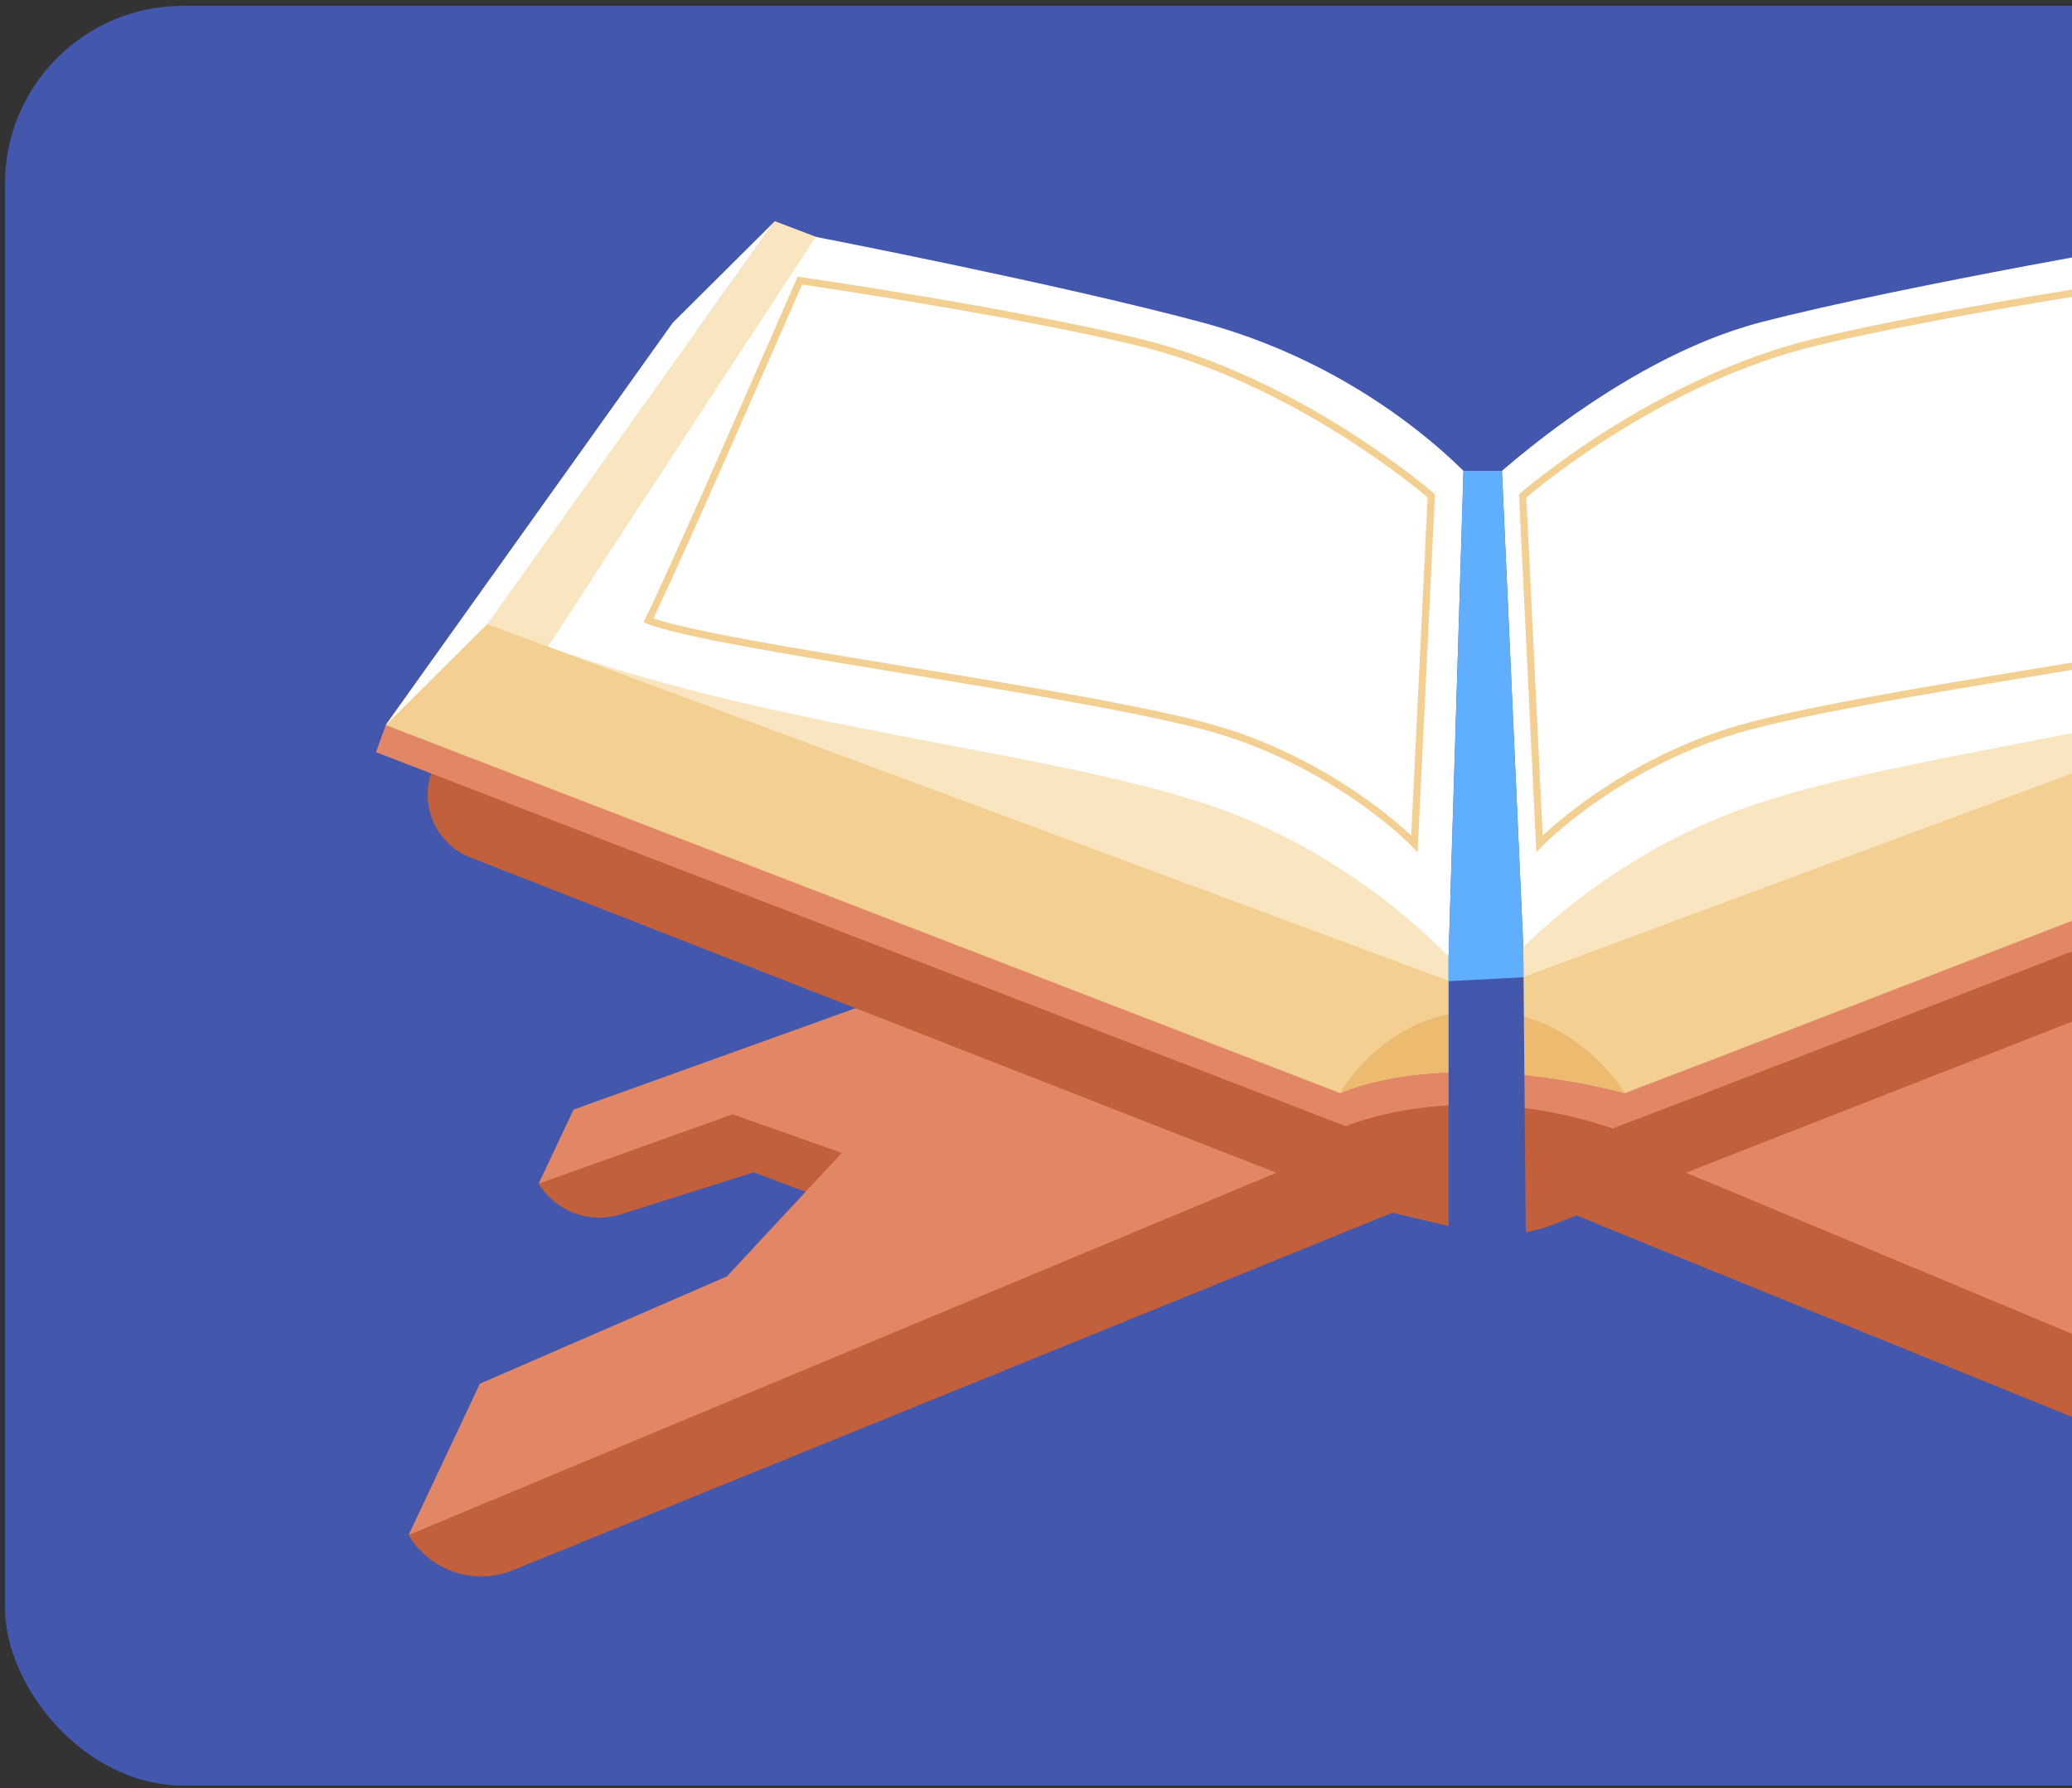
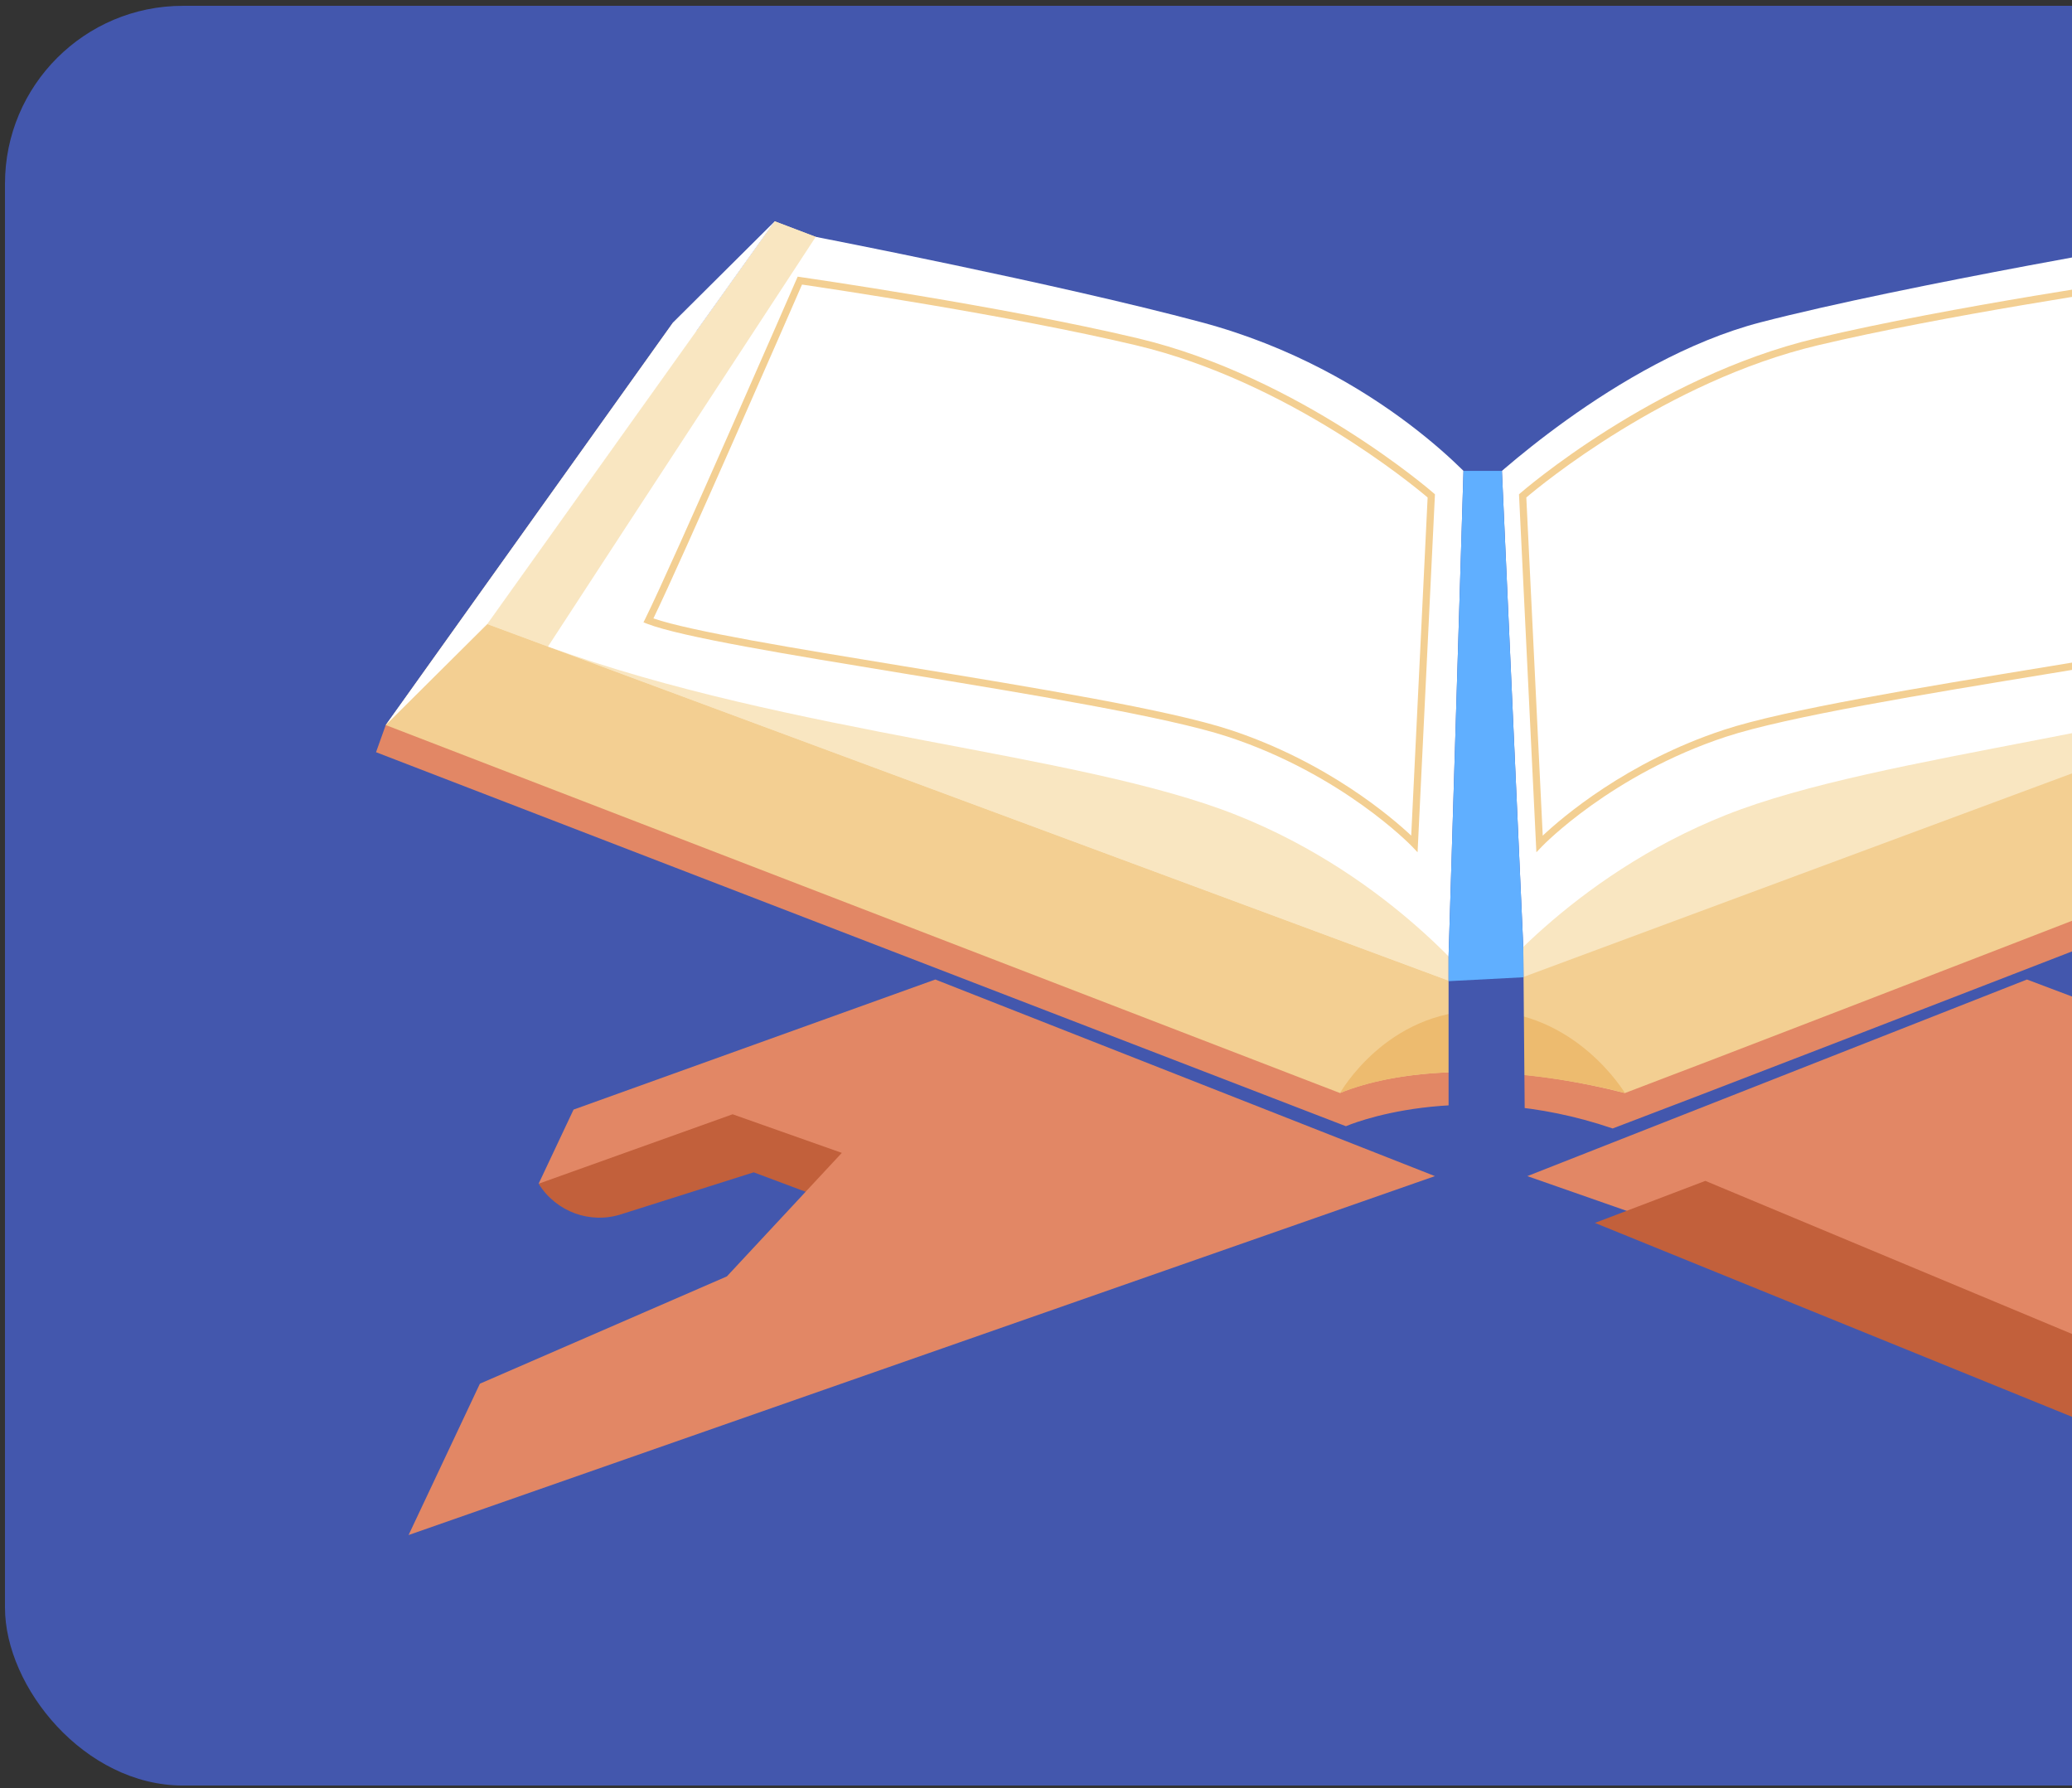
<svg xmlns="http://www.w3.org/2000/svg" width="197" height="170" viewBox="0 0 197 170" fill="none">
  <rect x="0" y="0" width="197" height="170" fill="#333333" stroke="none" />
  <rect x="0.473" y="0.553" width="280" height="169.184" rx="16.918" fill="#4357AD" />
  <path d="M51.211 112.528C52.874 115.213 56.146 116.402 59.129 115.409L71.659 111.444L80.282 114.673L82.834 105.01L70.809 102.319L51.211 112.528Z" fill="#C2603B" />
  <path d="M88.927 93.115L54.531 105.482L51.21 112.528L69.654 105.926L80.038 109.596L69.107 121.339L45.627 131.537L38.846 145.925L136.43 111.805L88.927 93.115Z" fill="#E28765" />
  <path d="M192.718 93.115L227.982 106.425L231.303 113.471L211.991 105.926L201.606 109.596L212.538 121.339L236.018 131.537L242.799 145.925L145.215 111.805L192.718 93.115Z" fill="#E28765" />
-   <path d="M41.094 73.268C39.85 76.55 41.472 80.228 44.724 81.5L129.339 114.602C131.966 115.63 139.444 114.42 142.186 113.766L149.256 115.284L232.885 149.267C236.556 150.759 240.759 149.342 242.798 145.925L144.602 104.936C142.134 103.906 139.424 103.612 136.795 104.092L126.724 105.927L41.094 73.268Z" fill="#C2603B" />
-   <path d="M126.723 105.926L41.092 73.268C39.849 76.55 41.47 80.228 44.722 81.499L119.155 110.619L134.1 104.582L126.723 105.926Z" fill="#C2603B" />
  <path d="M242.797 145.925L162.139 112.256L151.639 116.253L232.884 149.267C236.555 150.759 240.758 149.342 242.797 145.925Z" fill="#C2603B" />
-   <path d="M236.921 81.5L147.718 116.398C145.091 117.425 142.217 117.626 139.474 116.972L132.389 115.285L48.759 149.268C45.087 150.76 40.885 149.343 38.846 145.926L137.041 104.937C139.509 103.907 142.219 103.614 144.848 104.093L154.92 105.928L240.55 73.269C241.794 76.55 240.172 80.228 236.921 81.5Z" fill="#C2603B" />
  <path d="M35.752 71.506L127.966 107.061C127.966 107.061 138.784 102.319 153.328 107.275C168.875 101.404 245.752 71.534 245.752 71.534L244.983 68.926L221.904 33.575L140.82 62.198L64.004 33.575L36.675 68.925L35.752 71.506Z" fill="#E28765" />
  <path d="M36.676 68.926L127.408 103.909C127.408 103.909 136.761 99.384 154.494 103.909C170.041 98.038 244.983 68.926 244.983 68.926L221.905 30.64L140.821 59.263L64.005 30.64L41.464 62.217L36.676 68.926Z" fill="#F3CF92" />
  <path d="M127.406 103.908C127.406 103.908 131.804 96.074 140.819 96.074C149.834 96.074 154.492 103.908 154.492 103.908C154.492 103.908 138.641 99.416 127.406 103.908Z" fill="#EDBB6F" />
  <path d="M46.332 59.324L140.82 94.368L235.755 59.141L212.677 20.855L140.82 46.542L73.661 21.038L46.332 59.324Z" fill="#F9E6C1" />
  <path d="M46.332 59.324L140.82 94.368V46.542L73.661 21.038L46.332 59.324Z" fill="#F9E6C1" />
  <path d="M64.005 30.64L73.661 21.038L46.333 59.324L36.676 68.926L64.005 30.64Z" fill="white" />
  <path d="M140.821 94.368C140.821 94.368 132.494 83.405 117.533 77.469C102.572 71.534 75.277 69.861 52.102 61.463C60.408 48.705 77.556 22.517 77.556 22.517C77.556 22.517 100.503 26.961 114.246 30.639C131.418 35.236 140.822 46.54 140.822 46.54V94.368H140.821Z" fill="white" />
  <path d="M140.822 94.368C140.822 94.368 149.15 83.405 164.111 77.469C179.072 71.534 206.949 69.628 230.124 61.23C223.604 49.18 208.029 22.517 208.029 22.517C208.029 22.517 181.169 27.07 167.398 30.639C153.627 34.208 140.823 46.54 140.823 46.54V94.368H140.822Z" fill="white" />
  <path d="M146.075 81.019L144.422 46.991L144.546 46.882C144.672 46.772 157.277 35.822 172.653 32.164C185.442 29.121 204.567 26.364 204.759 26.337L205.015 26.301L205.119 26.539C205.236 26.81 216.933 53.642 219.507 58.826L219.674 59.164L219.325 59.299C216.055 60.562 205.798 62.243 194.939 64.024C183.206 65.948 169.906 68.128 164.111 70.035C153.22 73.616 146.688 80.379 146.623 80.447L146.075 81.019ZM145.118 47.292L146.679 79.437C148.482 77.743 154.643 72.426 163.898 69.382C169.744 67.46 182.496 65.369 194.829 63.347C205.284 61.633 215.179 60.01 218.728 58.787C215.994 53.156 205.748 29.686 204.599 27.052C202.281 27.391 184.764 29.986 172.809 32.831C158.409 36.257 146.46 46.151 145.118 47.292Z" fill="#F3CF92" />
  <path d="M134.232 80.446C134.167 80.378 127.635 73.615 116.744 70.034C110.948 68.128 97.649 65.947 85.916 64.023C75.056 62.242 64.8 60.56 61.529 59.298L61.18 59.163L61.347 58.825C63.921 53.642 75.617 26.809 75.735 26.538L75.84 26.3L76.095 26.336C76.287 26.364 95.412 29.121 108.201 32.163C123.576 35.821 136.181 46.77 136.307 46.881L136.431 46.99L134.779 81.018L134.232 80.446ZM108.044 32.831C96.089 29.986 78.573 27.391 76.254 27.052C75.106 29.686 64.861 53.156 62.125 58.787C65.674 60.01 75.569 61.633 86.025 63.347C98.357 65.369 111.109 67.46 116.956 69.382C126.211 72.426 132.372 77.742 134.174 79.437L135.735 47.292C134.394 46.151 122.445 36.257 108.044 32.831Z" fill="#F3CF92" />
  <path d="M139.143 44.763L137.727 90.919V134.067L141.469 130.058L145.212 134.067L144.83 90.011L142.799 44.763H139.143Z" fill="#4357AD" />
  <path d="M144.83 90.011L142.799 44.763H139.143L137.727 90.919V93.272L144.851 92.901L144.83 90.011Z" fill="#60AFFF" />
</svg>